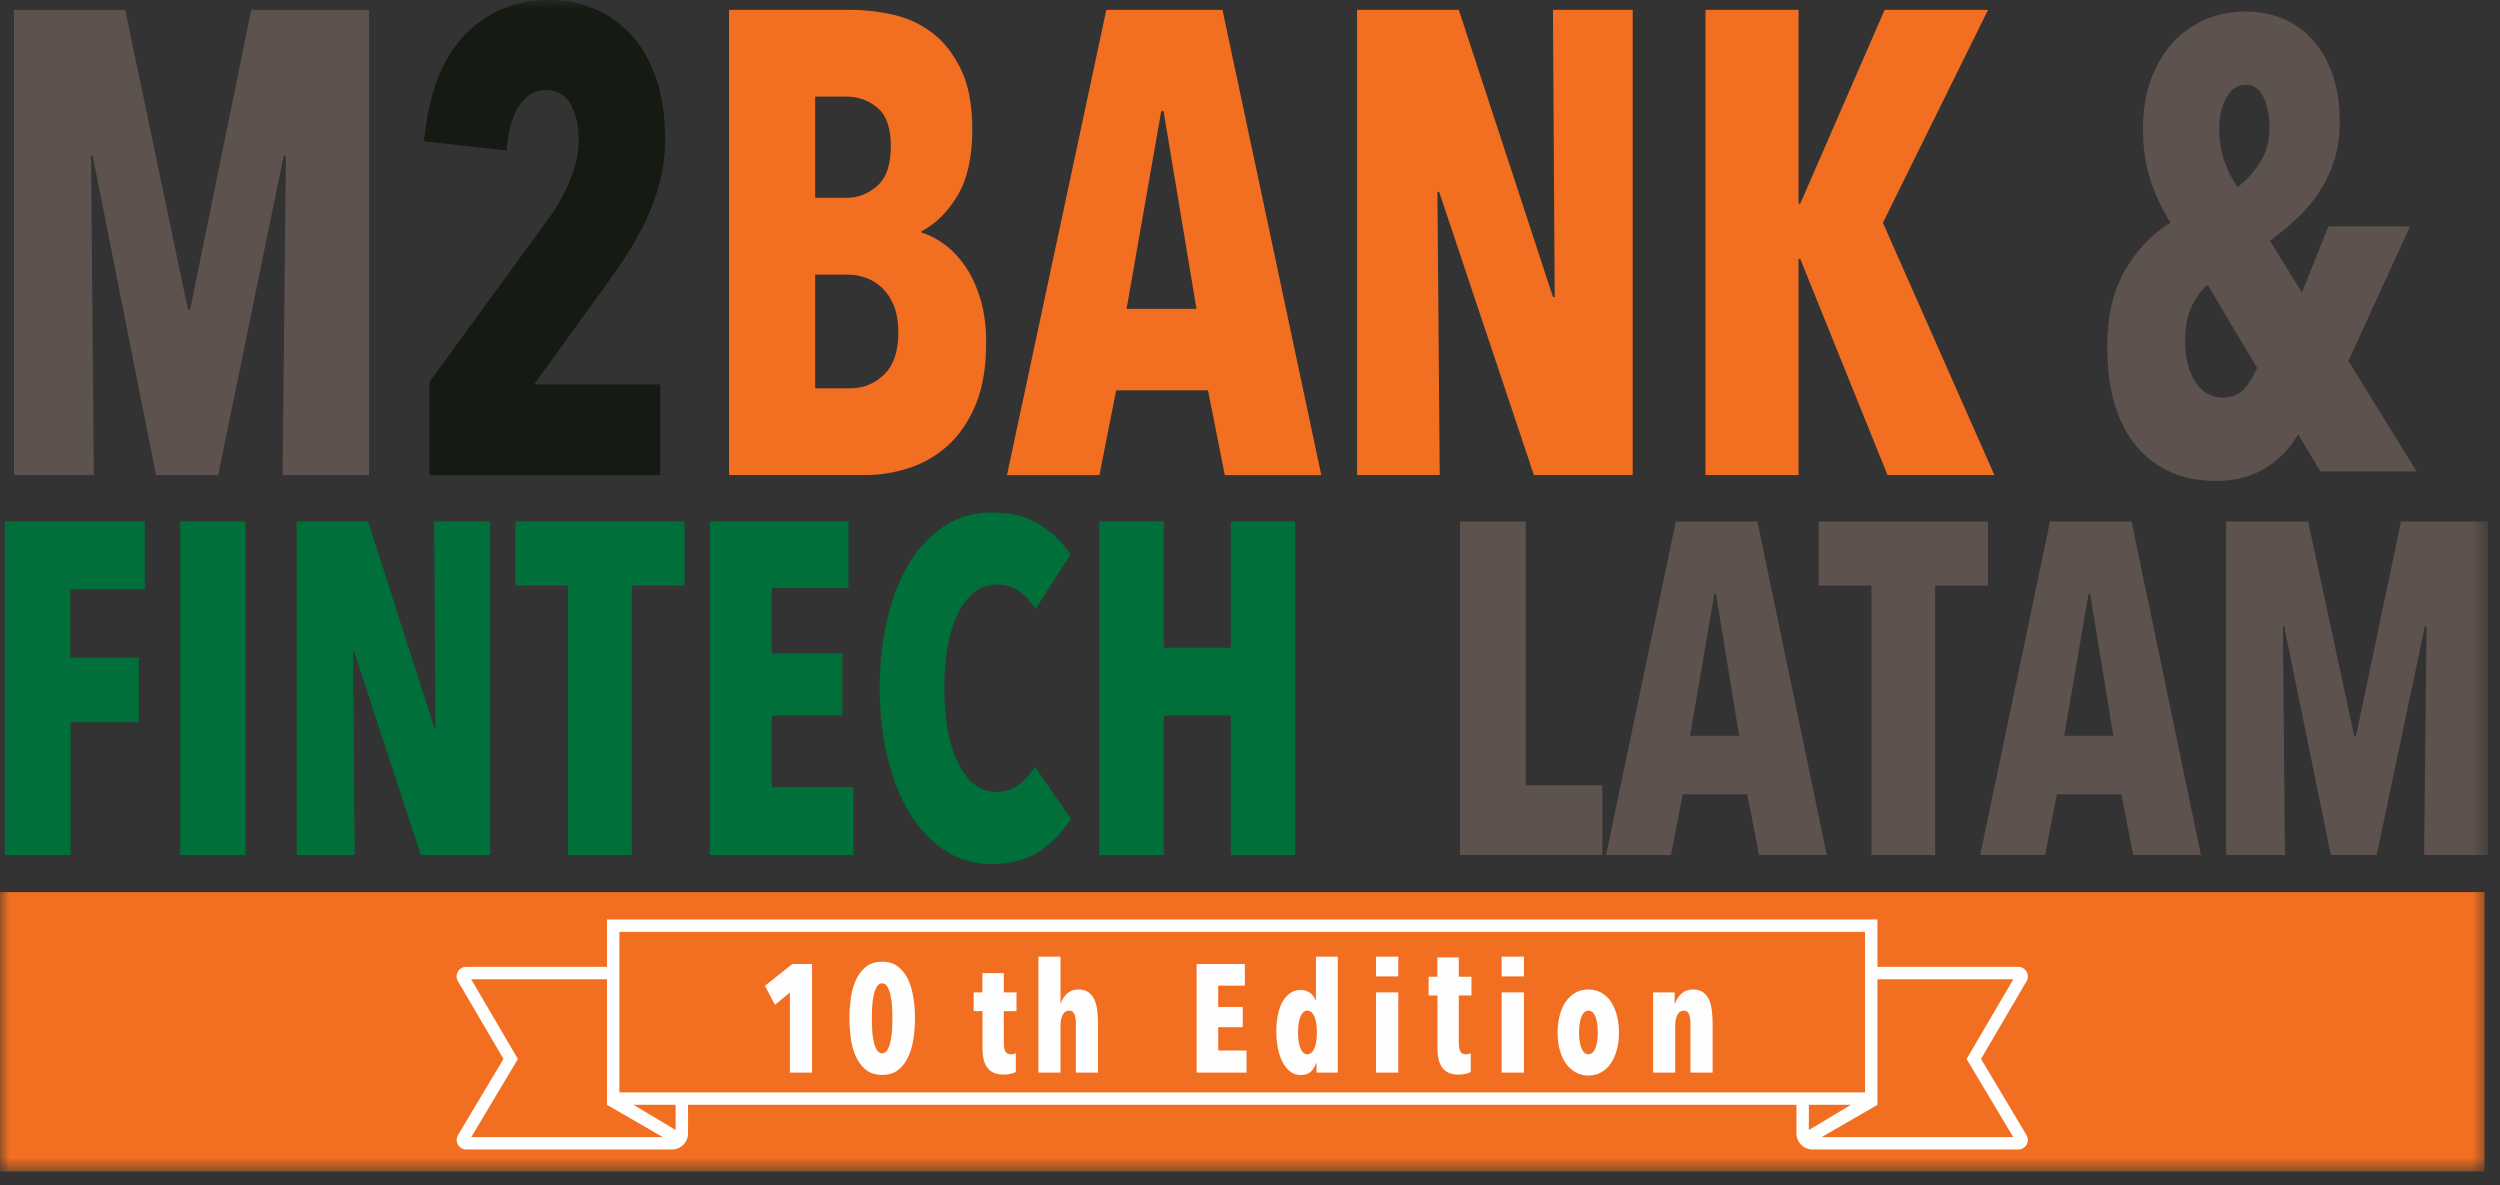
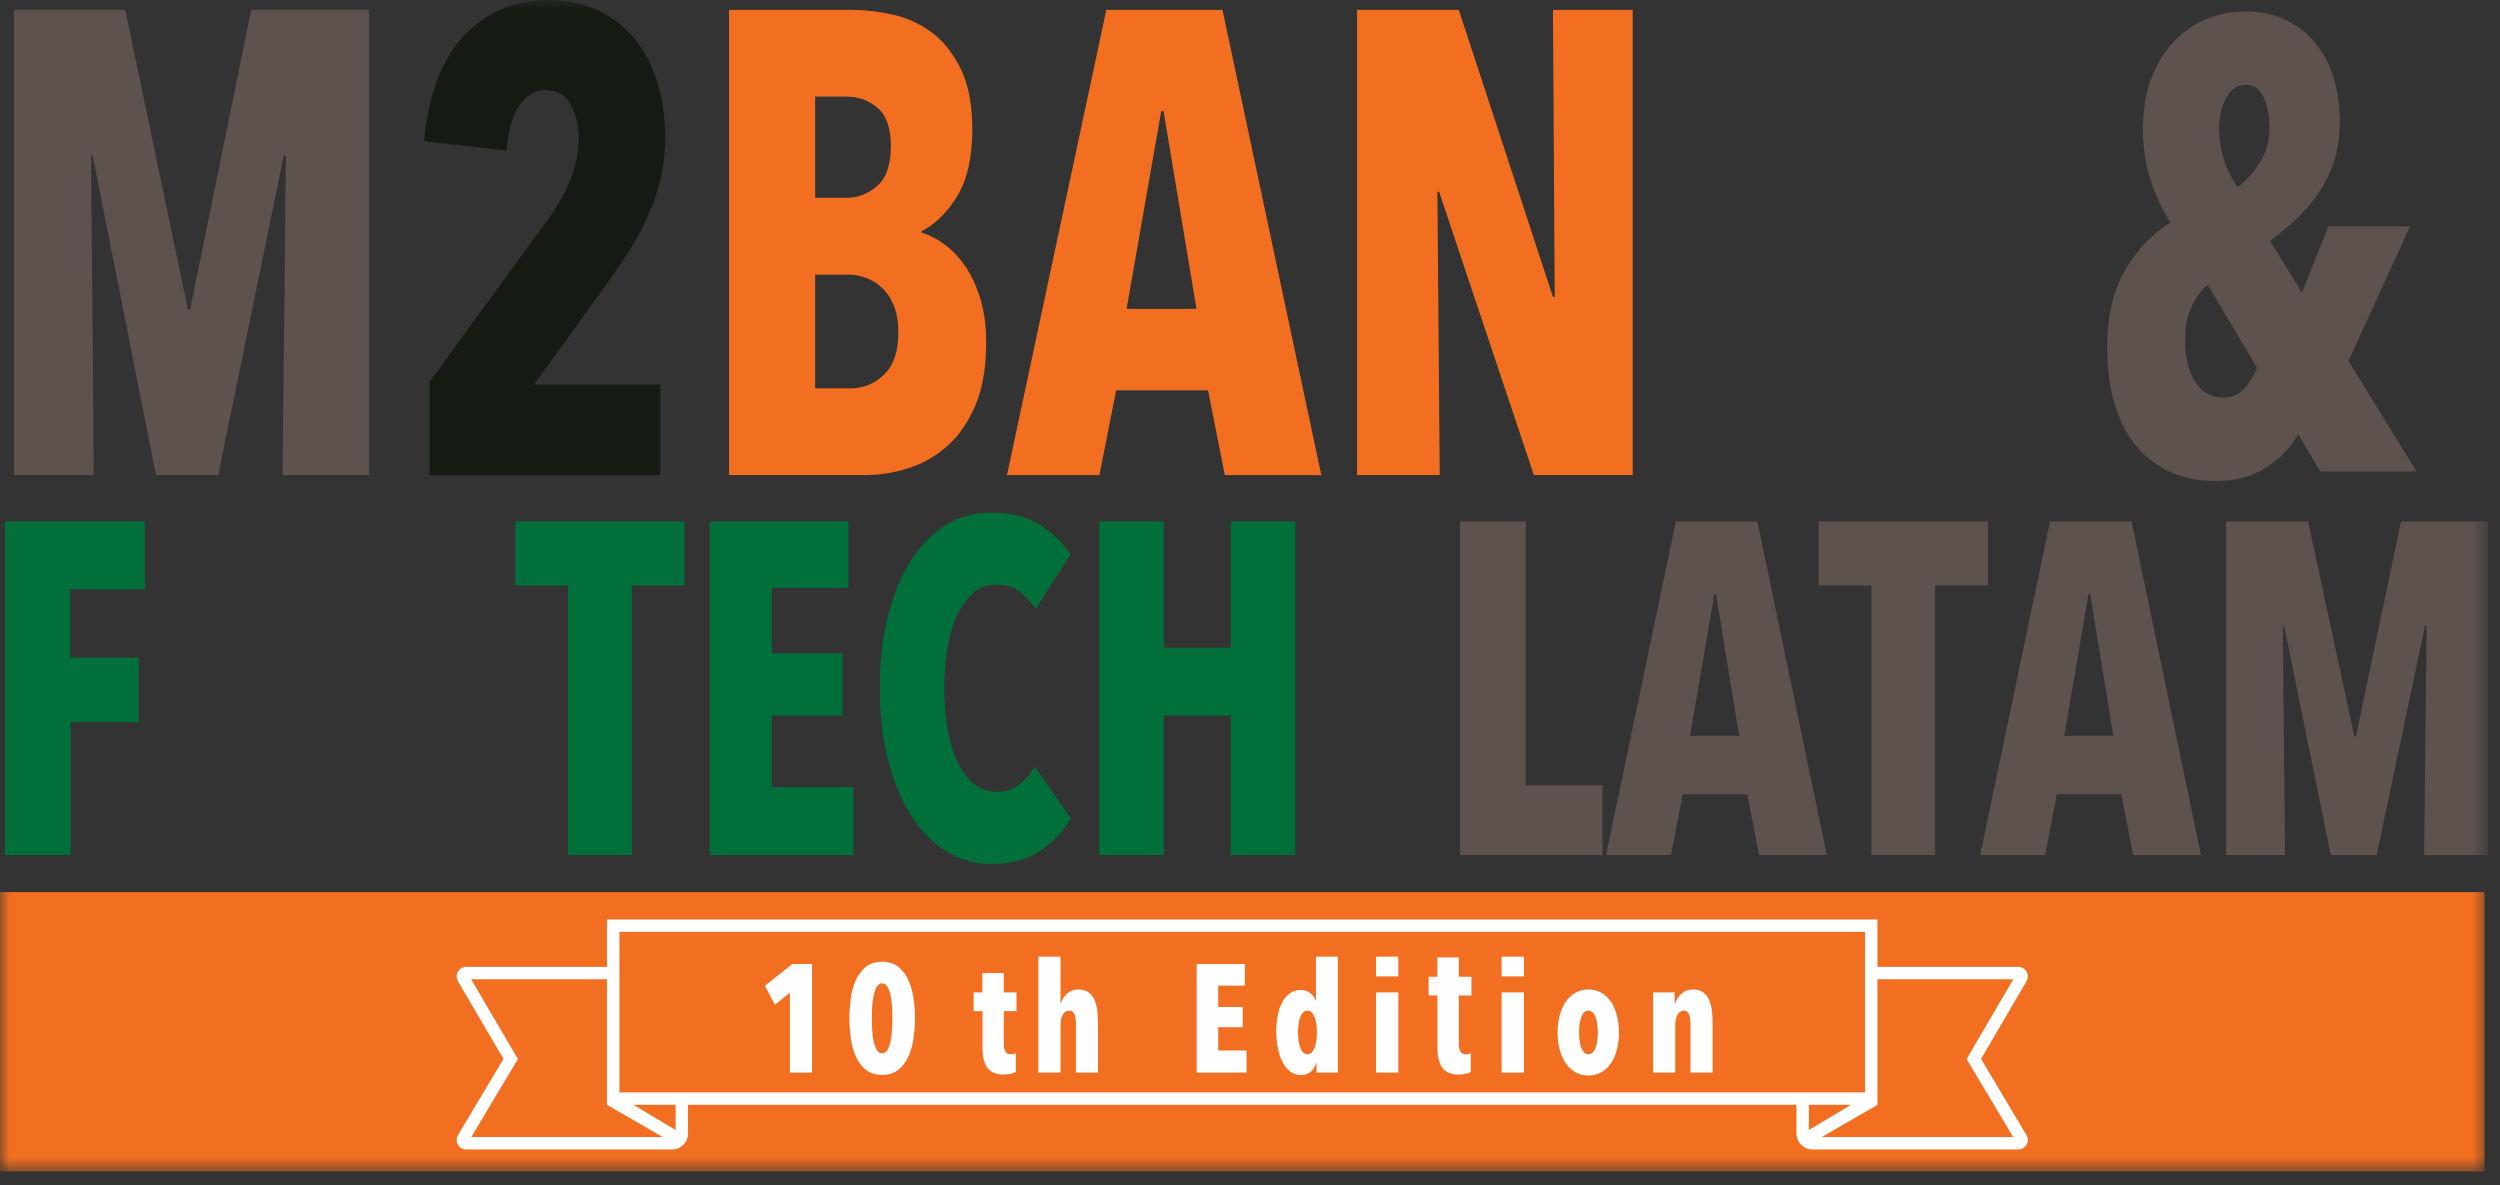
<svg xmlns="http://www.w3.org/2000/svg" xmlns:xlink="http://www.w3.org/1999/xlink" width="135px" height="64px" viewBox="0 0 135 64">
  <rect x="0" y="0" width="135" height="64" fill="#333333" stroke="none" />
  <title>m2bank&amp;fintech-latam</title>
  <desc>Created with Sketch.</desc>
  <defs>
    <polygon id="path-1" points="0 63.263 134.344 63.263 134.344 0 0 0" />
  </defs>
  <g id="m2bank&amp;fintech-latam" stroke="none" stroke-width="1" fill="none" fill-rule="evenodd">
    <g id="Group-41">
      <path d="M48.511,17.973 C48.511,17.402 48.433,16.92 48.277,16.528 C48.121,16.135 47.912,15.814 47.653,15.564 C47.393,15.315 47.102,15.13 46.78,15.011 C46.456,14.892 46.14,14.832 45.827,14.832 L44.018,14.832 L44.018,20.971 L45.89,20.971 C46.618,20.971 47.237,20.722 47.746,20.222 C48.256,19.722 48.511,18.972 48.511,17.973 M48.106,7.894 C48.106,6.919 47.866,6.228 47.388,5.823 C46.909,5.418 46.348,5.216 45.703,5.216 L44.018,5.216 L44.018,10.681 L45.734,10.681 C46.337,10.681 46.883,10.467 47.372,10.038 C47.861,9.609 48.106,8.895 48.106,7.894 M53.253,18.487 C53.253,19.835 53.061,20.966 52.676,21.876 C52.291,22.787 51.787,23.52 51.163,24.076 C50.539,24.632 49.837,25.034 49.057,25.283 C48.277,25.531 47.491,25.655 46.701,25.655 L39.369,25.655 L39.369,0.532 L45.984,0.532 C46.67,0.532 47.398,0.615 48.168,0.781 C48.937,0.946 49.639,1.26 50.274,1.721 C50.908,2.182 51.439,2.839 51.865,3.69 C52.291,4.542 52.504,5.642 52.504,6.99 C52.504,8.48 52.24,9.669 51.709,10.556 C51.179,11.444 50.529,12.088 49.759,12.49 L49.759,12.561 C50.175,12.68 50.591,12.893 51.007,13.2 C51.423,13.508 51.797,13.904 52.13,14.389 C52.463,14.874 52.734,15.459 52.942,16.145 C53.149,16.831 53.253,17.612 53.253,18.487" id="Fill-1" fill="#F26F21" />
      <path d="M62.831,5.997 L62.707,5.997 L60.835,16.678 L64.61,16.678 L62.831,5.997 Z M66.139,25.656 L65.233,21.078 L60.273,21.078 L59.368,25.656 L54.376,25.656 L59.742,0.533 L66.014,0.533 L71.35,25.656 L66.139,25.656 Z" id="Fill-3" fill="#F26F21" />
      <polygon id="Fill-5" fill="#F26F21" points="82.831 25.655 77.714 10.361 77.62 10.361 77.745 25.655 73.283 25.655 73.283 0.532 78.774 0.532 83.86 16.039 83.954 16.039 83.86 0.532 88.166 0.532 88.166 25.655" />
-       <polygon id="Fill-7" fill="#F26F21" points="101.926 25.655 97.214 13.981 97.121 13.981 97.121 25.655 92.098 25.655 92.098 0.532 97.121 0.532 97.121 11 97.214 11 101.77 0.532 107.355 0.532 101.676 12.029 107.697 25.655" />
      <polygon id="Fill-9" fill="#006F3A" points="3.791 31.823 3.791 35.511 7.495 35.511 7.495 38.997 3.813 38.997 3.813 46.172 0.264 46.172 0.264 28.159 7.823 28.159 7.823 31.823" />
      <mask id="mask-2" fill="white">
        <use xlink:href="#path-1" />
      </mask>
      <g id="Clip-12" />
-       <polygon id="Fill-11" fill="#006F3A" mask="url(#mask-2)" points="9.73 46.171 13.258 46.171 13.258 28.159 9.73 28.159" />
-       <polygon id="Fill-13" fill="#006F3A" mask="url(#mask-2)" points="22.724 46.171 19.13 35.206 19.065 35.206 19.153 46.171 16.019 46.171 16.019 28.159 19.875 28.159 23.448 39.276 23.513 39.276 23.448 28.159 26.471 28.159 26.471 46.171" />
      <polygon id="Fill-14" fill="#006F3A" mask="url(#mask-2)" points="34.118 31.619 34.118 46.171 30.678 46.171 30.678 31.619 27.829 31.619 27.829 28.159 36.967 28.159 36.967 31.619" />
      <polygon id="Fill-15" fill="#006F3A" mask="url(#mask-2)" points="38.325 46.171 38.325 28.159 45.819 28.159 45.819 31.746 41.679 31.746 41.679 35.282 45.491 35.282 45.491 38.64 41.679 38.64 41.679 42.507 46.083 42.507 46.083 46.171" />
      <path d="M56.163,45.955 C55.476,46.421 54.6,46.655 53.533,46.655 C52.627,46.655 51.806,46.421 51.068,45.955 C50.33,45.489 49.698,44.835 49.173,43.996 C48.646,43.157 48.237,42.156 47.945,40.994 C47.653,39.832 47.507,38.556 47.507,37.165 C47.507,35.757 47.653,34.468 47.945,33.298 C48.237,32.128 48.646,31.127 49.173,30.296 C49.698,29.465 50.33,28.82 51.068,28.362 C51.806,27.905 52.627,27.676 53.533,27.676 C54.57,27.676 55.435,27.892 56.13,28.324 C56.823,28.757 57.382,29.295 57.807,29.94 L55.922,32.891 C55.658,32.484 55.363,32.162 55.034,31.924 C54.705,31.687 54.293,31.568 53.796,31.568 C53.328,31.568 52.923,31.712 52.58,32 C52.236,32.289 51.944,32.684 51.703,33.184 C51.462,33.684 51.283,34.277 51.167,34.964 C51.05,35.651 50.991,36.385 50.991,37.165 C50.991,37.945 51.05,38.675 51.167,39.353 C51.283,40.032 51.462,40.625 51.703,41.134 C51.944,41.643 52.24,42.041 52.591,42.33 C52.941,42.618 53.35,42.762 53.818,42.762 C54.285,42.762 54.694,42.626 55.045,42.355 C55.395,42.084 55.673,41.762 55.878,41.388 L57.828,44.212 C57.404,44.908 56.85,45.489 56.163,45.955" id="Fill-16" fill="#006F3A" mask="url(#mask-2)" />
      <polygon id="Fill-17" fill="#006F3A" mask="url(#mask-2)" points="66.462 46.171 66.462 38.64 62.846 38.64 62.846 46.171 59.362 46.171 59.362 28.159 62.846 28.159 62.846 34.977 66.462 34.977 66.462 28.159 69.945 28.159 69.945 46.171" />
      <polygon id="Fill-18" fill="#5D524D" mask="url(#mask-2)" points="78.838 46.171 78.838 28.159 82.388 28.159 82.388 42.405 86.529 42.405 86.529 46.171" />
      <path d="M92.665,32.077 L92.577,32.077 L91.263,39.735 L93.914,39.735 L92.665,32.077 Z M94.988,46.171 L94.352,42.889 L90.868,42.889 L90.232,46.171 L86.727,46.171 L90.496,28.159 L94.9,28.159 L98.647,46.171 L94.988,46.171 Z" id="Fill-19" fill="#5D524D" mask="url(#mask-2)" />
      <polygon id="Fill-20" fill="#5D524D" mask="url(#mask-2)" points="104.498 31.619 104.498 46.171 101.058 46.171 101.058 31.619 98.209 31.619 98.209 28.159 107.347 28.159 107.347 31.619" />
      <path d="M112.869,32.077 L112.781,32.077 L111.467,39.735 L114.118,39.735 L112.869,32.077 Z M115.191,46.171 L114.556,42.889 L111.072,42.889 L110.436,46.171 L106.931,46.171 L110.7,28.159 L115.104,28.159 L118.851,46.171 L115.191,46.171 Z" id="Fill-21" fill="#5D524D" mask="url(#mask-2)" />
      <polygon id="Fill-22" fill="#5D524D" mask="url(#mask-2)" points="130.903 46.171 131.035 33.807 130.947 33.807 128.34 46.171 125.863 46.171 123.343 33.807 123.277 33.807 123.387 46.171 120.21 46.171 120.21 28.159 124.636 28.159 127.134 39.76 127.221 39.76 129.654 28.159 134.343 28.159 134.343 46.171" />
      <path d="M122.552,6.899 C122.552,6.239 122.445,5.688 122.231,5.244 C122.016,4.8 121.695,4.579 121.267,4.579 C120.819,4.579 120.468,4.816 120.216,5.295 C119.962,5.772 119.836,6.33 119.836,6.966 C119.836,8.104 120.167,9.15 120.829,10.105 C121.277,9.764 121.676,9.326 122.027,8.793 C122.376,8.258 122.552,7.627 122.552,6.899 L122.552,6.899 Z M119.223,15.395 C118.949,15.576 118.677,15.924 118.405,16.436 C118.132,16.947 117.996,17.59 117.996,18.363 C117.996,19.317 118.181,20.075 118.551,20.631 C118.92,21.189 119.417,21.468 120.04,21.468 C120.546,21.468 120.946,21.291 121.238,20.939 C121.53,20.587 121.743,20.229 121.88,19.863 L119.223,15.395 Z M125.297,25.459 L124.1,23.447 C123.71,24.151 123.141,24.75 122.391,25.238 C121.642,25.727 120.732,25.971 119.66,25.971 C117.85,25.971 116.419,25.346 115.367,24.095 C114.317,22.845 113.791,21.047 113.791,18.704 C113.791,17.067 114.113,15.695 114.754,14.592 C115.397,13.489 116.215,12.63 117.207,12.017 C116.74,11.289 116.375,10.509 116.113,9.68 C115.85,8.85 115.718,7.944 115.718,6.966 C115.718,5.989 115.86,5.106 116.142,4.322 C116.424,3.538 116.814,2.873 117.31,2.326 C117.806,1.78 118.391,1.359 119.062,1.065 C119.734,0.768 120.459,0.621 121.238,0.621 C121.978,0.621 122.658,0.751 123.281,1.012 C123.905,1.274 124.445,1.661 124.903,2.172 C125.36,2.684 125.715,3.311 125.969,4.05 C126.222,4.788 126.348,5.636 126.348,6.591 C126.348,7.364 126.246,8.065 126.041,8.69 C125.837,9.316 125.56,9.889 125.209,10.412 C124.859,10.937 124.454,11.409 123.997,11.829 C123.539,12.251 123.068,12.643 122.581,13.005 L124.304,15.803 L125.735,12.222 L130.145,12.222 L126.816,19.488 L130.495,25.459 L125.297,25.459 Z" id="Fill-23" fill="#5D524D" mask="url(#mask-2)" />
      <polygon id="Fill-24" fill="#5D524D" mask="url(#mask-2)" points="15.26 25.655 15.439 8.409 15.32 8.409 11.782 25.655 8.424 25.655 5.006 8.409 4.917 8.409 5.066 25.655 0.756 25.655 0.756 0.532 6.76 0.532 10.148 16.713 10.267 16.713 13.567 0.532 19.927 0.532 19.927 25.655" />
      <path d="M35.917,7.452 C35.917,8.28 35.828,9.049 35.65,9.759 C35.472,10.468 35.233,11.142 34.937,11.781 C34.64,12.42 34.302,13.035 33.926,13.626 C33.55,14.218 33.163,14.785 32.767,15.329 L28.844,20.759 L35.65,20.759 L35.65,25.656 L23.196,25.656 L23.196,20.617 L29.587,11.852 C30.102,11.142 30.508,10.415 30.805,9.67 C31.103,8.925 31.251,8.209 31.251,7.523 C31.251,6.79 31.107,6.163 30.82,5.642 C30.532,5.122 30.082,4.862 29.468,4.862 C28.893,4.862 28.417,5.14 28.041,5.696 C27.664,6.252 27.437,7.062 27.357,8.126 L22.898,7.629 C23.137,5.075 23.865,3.164 25.083,1.899 C26.302,0.634 27.813,-0 29.616,-0 C30.587,-0 31.459,0.178 32.231,0.533 C33.005,0.888 33.663,1.384 34.208,2.023 C34.753,2.661 35.175,3.442 35.472,4.365 C35.769,5.287 35.917,6.316 35.917,7.452" id="Fill-25" fill="#151B12" mask="url(#mask-2)" />
      <polygon id="Fill-26" fill="#F26F21" mask="url(#mask-2)" points="0 63.263 134.163 63.263 134.163 48.174 0 48.174" />
      <polygon id="Fill-27" fill="#FEFEFE" mask="url(#mask-2)" points="64.618 57.921 64.618 52.057 67.222 52.057 67.222 53.225 65.783 53.225 65.783 54.376 67.108 54.376 67.108 55.469 65.783 55.469 65.783 56.728 67.314 56.728 67.314 57.921" />
      <path d="M71.113,55.751 C71.113,55.585 71.103,55.432 71.083,55.291 C71.062,55.15 71.031,55.026 70.988,54.918 C70.945,54.811 70.891,54.727 70.828,54.666 C70.764,54.605 70.689,54.575 70.603,54.575 C70.511,54.575 70.434,54.605 70.371,54.666 C70.307,54.727 70.256,54.811 70.215,54.918 C70.175,55.026 70.144,55.15 70.124,55.291 C70.103,55.432 70.093,55.585 70.093,55.751 C70.093,55.911 70.103,56.063 70.124,56.206 C70.144,56.35 70.175,56.476 70.215,56.583 C70.256,56.691 70.307,56.775 70.371,56.836 C70.434,56.897 70.511,56.927 70.603,56.927 C70.689,56.927 70.764,56.897 70.828,56.836 C70.891,56.775 70.945,56.691 70.988,56.583 C71.031,56.476 71.062,56.35 71.083,56.206 C71.103,56.063 71.113,55.911 71.113,55.751 L71.113,55.751 Z M71.091,57.921 L71.091,57.399 L71.075,57.399 C71.019,57.576 70.926,57.729 70.798,57.858 C70.668,57.988 70.481,58.053 70.238,58.053 C70.03,58.053 69.843,57.991 69.678,57.867 C69.513,57.743 69.375,57.574 69.263,57.362 C69.151,57.149 69.066,56.899 69.008,56.612 C68.95,56.325 68.921,56.019 68.921,55.693 C68.921,55.373 68.948,55.076 69.005,54.802 C69.06,54.529 69.144,54.293 69.256,54.094 C69.367,53.896 69.506,53.74 69.671,53.626 C69.836,53.513 70.024,53.457 70.238,53.457 C70.436,53.457 70.607,53.512 70.752,53.622 C70.896,53.733 70.992,53.868 71.038,54.028 L71.06,54.028 L71.06,51.659 L72.241,51.659 L72.241,57.921 L71.091,57.921 Z" id="Fill-28" fill="#FEFEFE" mask="url(#mask-2)" />
      <polygon id="Fill-29" fill="#FEFEFE" mask="url(#mask-2)" points="74.305 57.921 75.508 57.921 75.508 53.589 74.305 53.589" />
      <path d="M79.14,57.987 C79.018,58.015 78.896,58.029 78.775,58.029 C78.373,58.029 78.081,57.911 77.899,57.676 C77.716,57.442 77.624,57.09 77.624,56.621 L77.624,53.754 L77.145,53.754 L77.145,52.743 L77.617,52.743 L77.617,51.7 L78.775,51.7 L78.775,52.743 L79.459,52.743 L79.459,53.754 L78.775,53.754 L78.775,56.328 C78.775,56.539 78.805,56.693 78.866,56.79 C78.927,56.887 79.023,56.935 79.155,56.935 C79.262,56.935 79.35,56.913 79.421,56.869 L79.421,57.888 C79.356,57.926 79.262,57.96 79.14,57.987" id="Fill-30" fill="#FEFEFE" mask="url(#mask-2)" />
      <polygon id="Fill-31" fill="#FEFEFE" mask="url(#mask-2)" points="81.089 57.921 82.292 57.921 82.292 53.589 81.089 53.589" />
      <path d="M86.282,55.751 C86.282,55.585 86.271,55.432 86.251,55.291 C86.231,55.15 86.2,55.026 86.16,54.918 C86.119,54.811 86.067,54.727 86.004,54.666 C85.94,54.605 85.863,54.575 85.771,54.575 C85.685,54.575 85.61,54.605 85.547,54.666 C85.483,54.727 85.431,54.811 85.39,54.918 C85.35,55.026 85.319,55.15 85.3,55.291 C85.279,55.432 85.269,55.585 85.269,55.751 C85.269,55.917 85.279,56.07 85.3,56.21 C85.319,56.351 85.35,56.476 85.39,56.583 C85.431,56.691 85.483,56.775 85.547,56.836 C85.61,56.897 85.685,56.927 85.771,56.927 C85.863,56.927 85.94,56.897 86.004,56.836 C86.067,56.775 86.119,56.691 86.16,56.583 C86.2,56.476 86.231,56.351 86.251,56.21 C86.271,56.07 86.282,55.917 86.282,55.751 M87.424,55.759 C87.424,56.096 87.386,56.406 87.309,56.691 C87.233,56.975 87.126,57.22 86.986,57.424 C86.846,57.628 86.674,57.788 86.469,57.904 C86.262,58.02 86.03,58.078 85.771,58.078 C85.512,58.078 85.281,58.02 85.079,57.904 C84.876,57.788 84.702,57.628 84.556,57.424 C84.412,57.22 84.302,56.975 84.225,56.691 C84.149,56.406 84.111,56.096 84.111,55.759 C84.111,55.422 84.149,55.11 84.225,54.823 C84.302,54.536 84.411,54.291 84.553,54.086 C84.695,53.882 84.869,53.722 85.075,53.605 C85.28,53.49 85.512,53.432 85.771,53.432 C86.03,53.432 86.262,53.49 86.469,53.605 C86.674,53.722 86.846,53.882 86.986,54.086 C87.126,54.291 87.233,54.536 87.309,54.823 C87.386,55.11 87.424,55.422 87.424,55.759" id="Fill-32" fill="#FEFEFE" mask="url(#mask-2)" />
      <path d="M90.432,53.589 L90.432,54.202 L90.448,54.202 C90.513,53.992 90.63,53.812 90.797,53.66 C90.965,53.508 91.173,53.432 91.422,53.432 C91.651,53.432 91.833,53.483 91.97,53.585 C92.108,53.687 92.214,53.824 92.29,53.995 C92.367,54.166 92.417,54.362 92.443,54.583 C92.468,54.804 92.481,55.033 92.481,55.271 L92.481,57.921 L91.285,57.921 L91.285,55.262 C91.285,55.08 91.261,54.92 91.212,54.782 C91.164,54.644 91.069,54.575 90.927,54.575 C90.78,54.575 90.665,54.648 90.584,54.794 C90.503,54.941 90.462,55.132 90.462,55.37 L90.462,57.921 L89.267,57.921 L89.267,53.589 L90.432,53.589 Z" id="Fill-33" fill="#FEFEFE" mask="url(#mask-2)" />
      <polygon id="Fill-34" fill="#FEFEFE" mask="url(#mask-2)" points="42.655 57.921 42.655 53.597 41.847 54.26 41.307 53.233 42.784 52.057 43.85 52.057 43.85 57.921" />
      <path d="M48.19,54.989 C48.19,54.796 48.184,54.589 48.171,54.368 C48.159,54.147 48.132,53.943 48.091,53.755 C48.05,53.567 47.995,53.411 47.923,53.287 C47.853,53.163 47.756,53.101 47.634,53.101 C47.512,53.101 47.417,53.163 47.345,53.287 C47.274,53.411 47.218,53.567 47.177,53.755 C47.137,53.943 47.11,54.147 47.097,54.368 C47.085,54.589 47.079,54.796 47.079,54.989 C47.079,55.188 47.085,55.398 47.097,55.618 C47.11,55.84 47.137,56.042 47.177,56.227 C47.218,56.412 47.274,56.567 47.345,56.691 C47.417,56.815 47.512,56.877 47.634,56.877 C47.756,56.877 47.853,56.815 47.923,56.691 C47.995,56.567 48.05,56.412 48.091,56.227 C48.132,56.042 48.159,55.84 48.171,55.618 C48.184,55.398 48.19,55.188 48.19,54.989 M49.409,54.989 C49.409,55.32 49.384,55.665 49.336,56.024 C49.288,56.383 49.2,56.713 49.07,57.014 C48.94,57.315 48.76,57.562 48.529,57.755 C48.298,57.948 48,58.045 47.634,58.045 C47.269,58.045 46.97,57.948 46.74,57.755 C46.508,57.562 46.329,57.315 46.199,57.014 C46.07,56.713 45.982,56.383 45.936,56.024 C45.891,55.665 45.868,55.32 45.868,54.989 C45.868,54.657 45.891,54.313 45.936,53.954 C45.982,53.595 46.07,53.265 46.199,52.964 C46.329,52.663 46.508,52.416 46.74,52.223 C46.97,52.03 47.269,51.933 47.634,51.933 C48,51.933 48.298,52.03 48.529,52.223 C48.76,52.416 48.94,52.663 49.07,52.964 C49.2,53.265 49.288,53.595 49.336,53.954 C49.384,54.313 49.409,54.657 49.409,54.989" id="Fill-35" fill="#FEFEFE" mask="url(#mask-2)" />
      <path d="M54.572,57.987 C54.45,58.015 54.328,58.029 54.206,58.029 C53.805,58.029 53.513,57.911 53.331,57.676 C53.147,57.442 53.056,57.09 53.056,56.621 L53.056,54.6 L52.577,54.6 L52.577,53.589 L53.049,53.589 L53.049,52.546 L54.206,52.546 L54.206,53.589 L54.891,53.589 L54.891,54.6 L54.206,54.6 L54.206,56.328 C54.206,56.539 54.236,56.693 54.298,56.79 C54.358,56.887 54.455,56.935 54.587,56.935 C54.693,56.935 54.782,56.913 54.853,56.869 L54.853,57.888 C54.787,57.926 54.693,57.96 54.572,57.987" id="Fill-36" fill="#FEFEFE" mask="url(#mask-2)" />
      <path d="M57.268,57.921 L56.073,57.921 L56.073,51.659 L57.268,51.659 L57.268,54.169 L57.29,54.169 C57.351,53.976 57.462,53.804 57.622,53.655 C57.782,53.506 57.984,53.432 58.227,53.432 C58.455,53.432 58.639,53.483 58.78,53.585 C58.918,53.687 59.027,53.824 59.103,53.995 C59.179,54.166 59.23,54.362 59.255,54.583 C59.281,54.804 59.293,55.033 59.293,55.271 L59.293,57.921 L58.098,57.921 L58.098,55.262 C58.098,55.08 58.074,54.92 58.026,54.782 C57.977,54.644 57.879,54.575 57.732,54.575 C57.585,54.575 57.471,54.648 57.389,54.794 C57.308,54.941 57.268,55.132 57.268,55.37 L57.268,57.921 Z" id="Fill-37" fill="#FEFEFE" mask="url(#mask-2)" />
      <path d="M98.371,61.402 L101.386,59.661 L101.382,59.654 L101.382,52.88 L108.72,52.88 L106.196,57.186 L108.714,61.402 L98.371,61.402 Z M97.679,61.02 L97.679,59.661 L99.951,59.661 L97.679,61.02 Z M36.484,61.02 L34.212,59.661 L36.484,59.661 L36.484,61.02 Z M25.449,61.402 L27.967,57.186 L25.443,52.88 L32.777,52.88 L32.777,59.661 L35.792,61.402 L25.449,61.402 Z M33.448,58.99 L100.711,58.99 L100.711,50.322 L33.448,50.322 L33.448,58.99 Z M106.975,57.182 L109.434,52.986 C109.527,52.827 109.528,52.629 109.437,52.469 C109.346,52.309 109.174,52.21 108.99,52.21 L101.382,52.21 L101.382,49.652 L32.777,49.652 L32.777,52.21 L25.173,52.21 C24.989,52.21 24.817,52.309 24.725,52.469 C24.635,52.629 24.636,52.827 24.728,52.986 L27.187,57.182 L24.733,61.293 C24.639,61.452 24.637,61.651 24.727,61.811 C24.819,61.972 24.991,62.072 25.176,62.072 L36.291,62.072 C36.767,62.072 37.154,61.685 37.154,61.209 L37.154,59.661 L97.009,59.661 L97.009,61.209 C97.009,61.685 97.395,62.072 97.872,62.072 L108.987,62.072 C109.172,62.072 109.344,61.972 109.435,61.811 C109.526,61.651 109.524,61.452 109.43,61.293 L106.975,57.182 Z" id="Fill-38" fill="#FEFEFE" mask="url(#mask-2)" />
      <polygon id="Fill-39" fill="#FEFEFE" mask="url(#mask-2)" points="74.305 52.726 75.508 52.726 75.508 51.659 74.305 51.659" />
      <polygon id="Fill-40" fill="#FEFEFE" mask="url(#mask-2)" points="81.089 52.726 82.292 52.726 82.292 51.659 81.089 51.659" />
    </g>
  </g>
</svg>